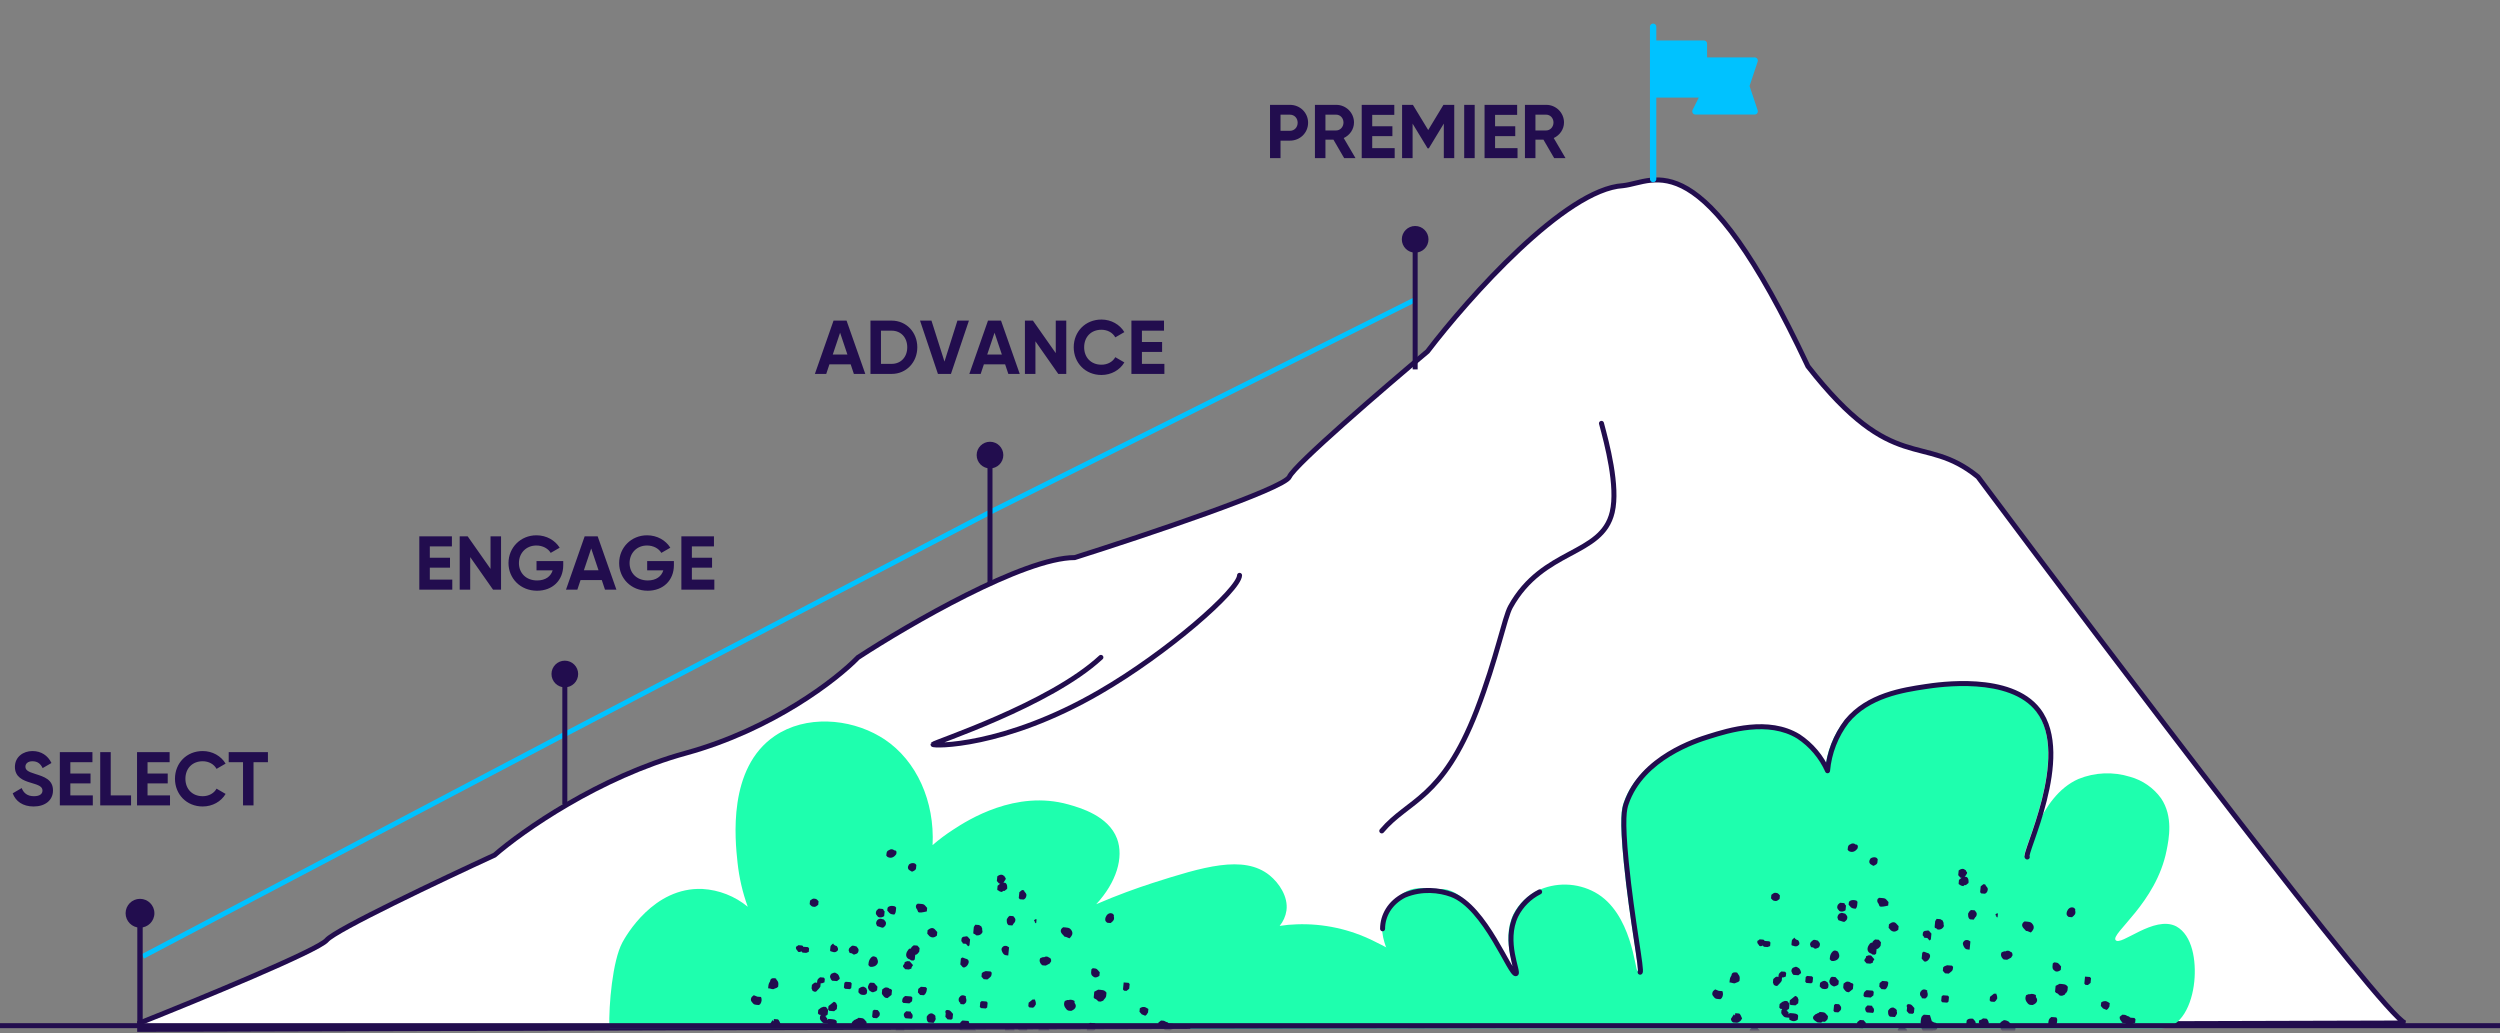
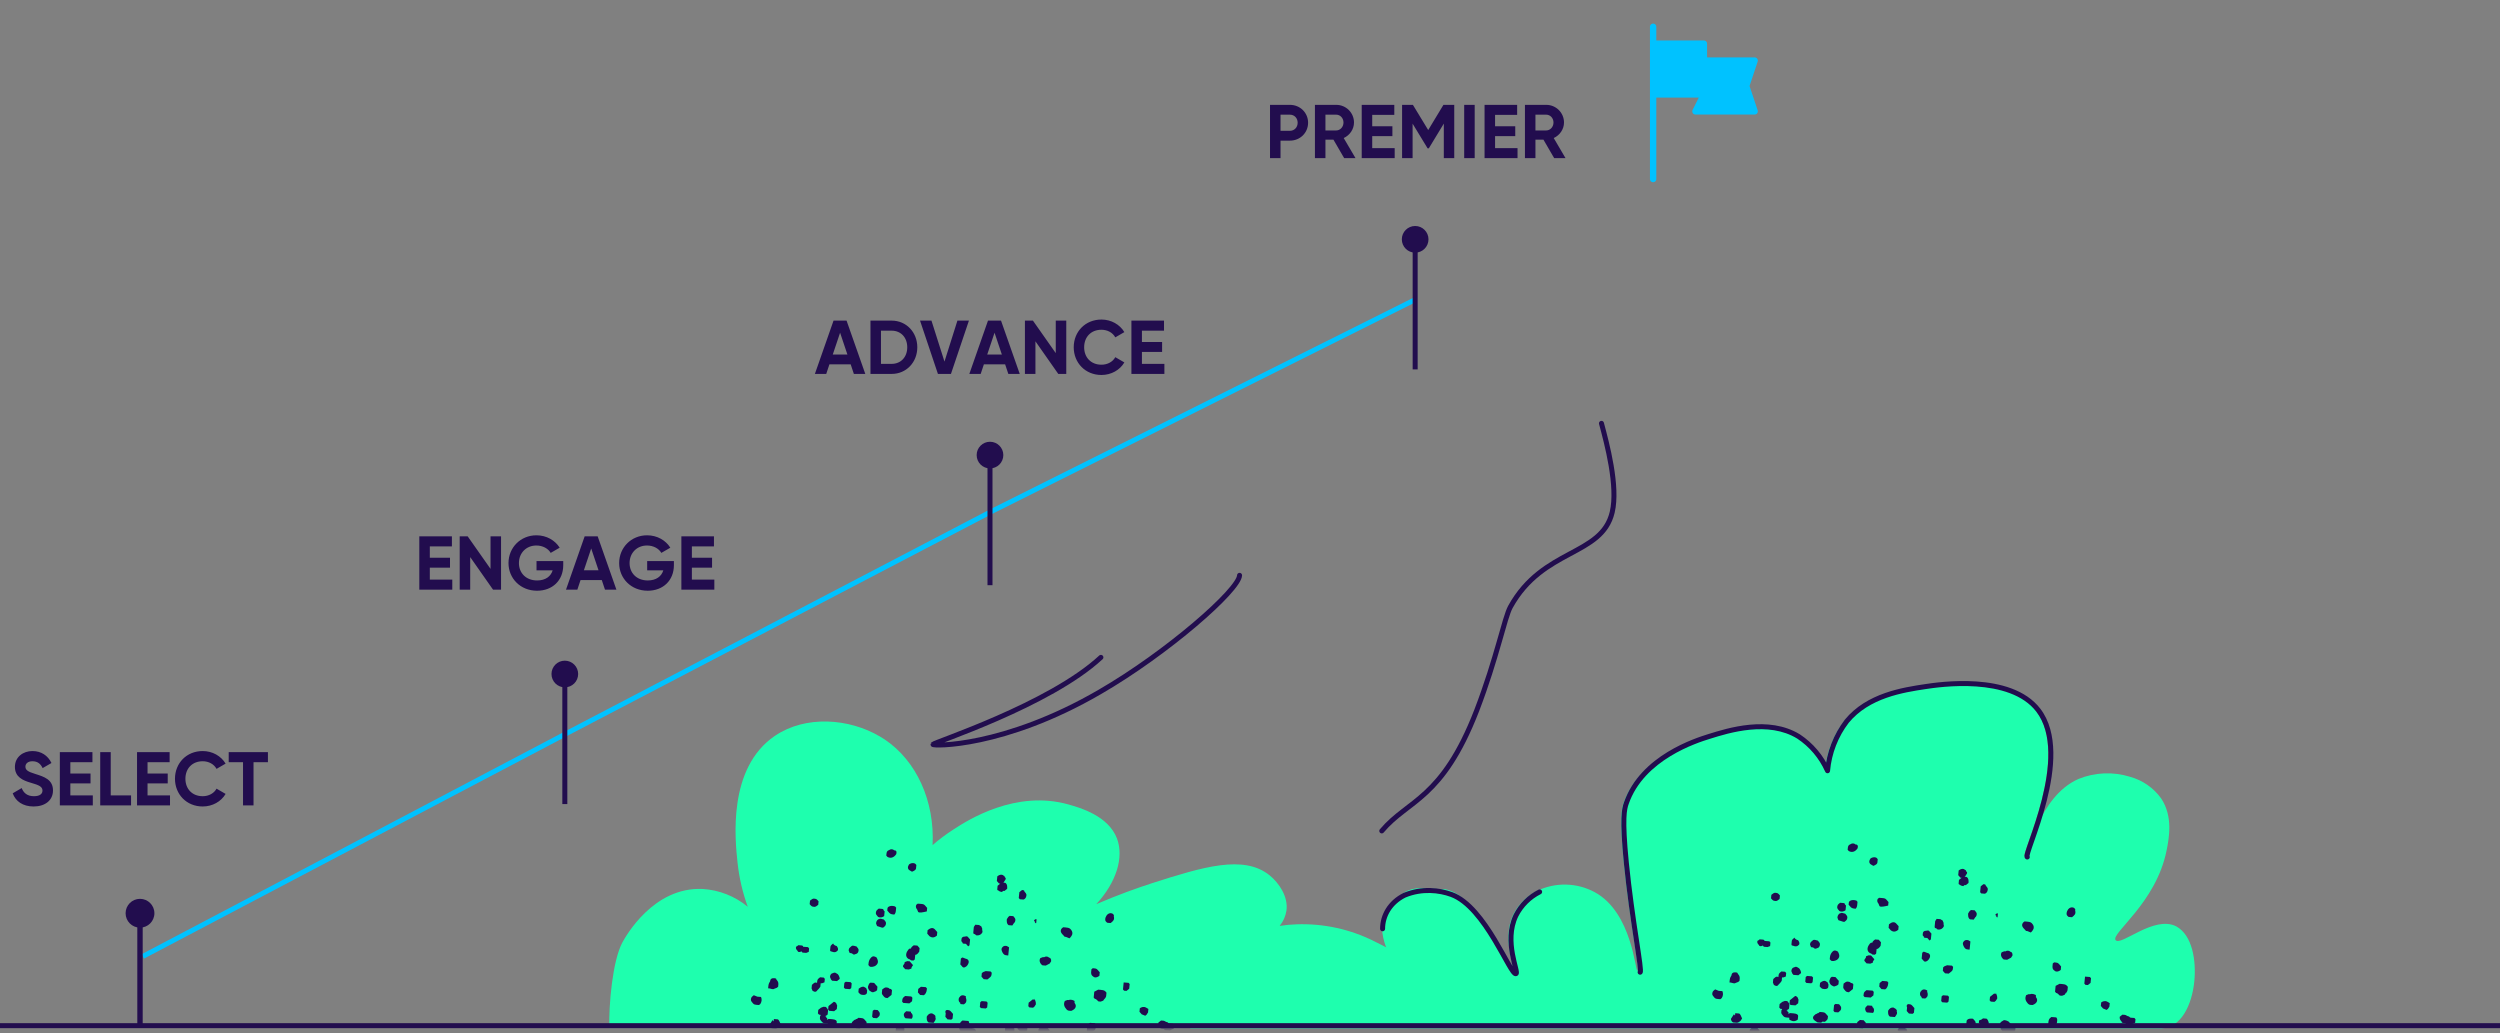
<svg xmlns="http://www.w3.org/2000/svg" width="750" height="310" viewBox="0 0 750 310" fill="none">
  <rect x="0" y="0" width="750" height="310" fill="#808080" stroke="none" />
  <path d="M42.852 286.919L169.449 220.289L296.998 153.659L424.548 89.884" stroke="#00C2FF" stroke-width="1.5" />
  <path d="M386.968 31.455C390.052 31.455 392.428 33.831 392.428 36.823C392.428 39.816 390.052 42.192 386.968 42.192H384.158V47.446H381.005V31.455H386.968ZM386.968 39.245C388.316 39.245 389.298 38.194 389.298 36.823C389.298 35.43 388.316 34.402 386.968 34.402H384.158V39.245H386.968ZM403.252 47.446L400.031 41.895H397.633V47.446H394.48V31.455H400.877C403.824 31.455 406.199 33.831 406.199 36.755C406.199 38.765 404.943 40.57 403.115 41.415L406.656 47.446H403.252ZM397.633 34.402V39.131H400.877C402.064 39.131 403.047 38.08 403.047 36.755C403.047 35.43 402.064 34.402 400.877 34.402H397.633ZM411.665 44.431H418.404V47.446H408.513V31.455H418.29V34.47H411.665V37.874H417.719V40.844H411.665V44.431ZM436.275 31.455V47.446H433.145V37.075L428.645 44.499H428.279L423.779 37.097V47.446H420.626V31.455H423.87L428.462 39.016L433.031 31.455H436.275ZM439.255 31.455H442.407V47.446H439.255V31.455ZM448.52 44.431H455.259V47.446H445.367V31.455H455.145V34.47H448.52V37.874H454.574V40.844H448.52V44.431ZM466.254 47.446L463.033 41.895H460.634V47.446H457.481V31.455H463.878C466.825 31.455 469.201 33.831 469.201 36.755C469.201 38.765 467.944 40.57 466.117 41.415L469.657 47.446H466.254ZM460.634 34.402V39.131H463.878C465.066 39.131 466.048 38.08 466.048 36.755C466.048 35.43 465.066 34.402 463.878 34.402H460.634Z" fill="#220D4E" />
  <path d="M256.161 112.176L255.202 109.297H248.828L247.869 112.176H244.465L250.062 96.184H253.968L259.588 112.176H256.161ZM249.834 106.35H254.22L252.027 99.817L249.834 106.35ZM267.492 96.184C271.901 96.184 275.19 99.68 275.19 104.18C275.19 108.68 271.901 112.176 267.492 112.176H261.141V96.184H267.492ZM267.492 109.16C270.256 109.16 272.175 107.127 272.175 104.18C272.175 101.233 270.256 99.2 267.492 99.2H264.293V109.16H267.492ZM281.379 112.176L276.01 96.184H279.437L283.343 108.475L287.227 96.184H290.677L285.285 112.176H281.379ZM302.498 112.176L301.538 109.297H295.165L294.205 112.176H290.801L296.398 96.184H300.305L305.924 112.176H302.498ZM296.17 106.35H300.556L298.363 99.817L296.17 106.35ZM316.729 96.184H319.882V112.176H317.483L310.63 102.398V112.176H307.477V96.184H309.876L316.729 105.939V96.184ZM330.433 112.495C325.59 112.495 322.117 108.84 322.117 104.18C322.117 99.497 325.59 95.864 330.433 95.864C333.357 95.864 335.938 97.349 337.309 99.634L334.59 101.21C333.814 99.794 332.26 98.926 330.433 98.926C327.303 98.926 325.247 101.096 325.247 104.18C325.247 107.241 327.303 109.411 330.433 109.411C332.26 109.411 333.836 108.543 334.59 107.15L337.309 108.726C335.961 111.01 333.38 112.495 330.433 112.495ZM342.576 109.16H349.316V112.176H339.424V96.184H349.201V99.2H342.576V102.604H348.63V105.573H342.576V109.16Z" fill="#220D4E" />
  <path d="M128.947 173.885H135.686V176.9H125.794V160.909H135.572V163.925H128.947V167.328H135V170.298H128.947V173.885ZM147.16 160.909H150.313V176.9H147.914L141.06 167.123V176.9H137.908V160.909H140.307L147.16 170.664V160.909ZM168.973 168.311V169.544C168.973 174.159 165.706 177.22 161.115 177.22C156.112 177.22 152.548 173.497 152.548 168.928C152.548 164.29 156.157 160.589 160.932 160.589C163.97 160.589 166.552 162.12 167.9 164.313L165.204 165.866C164.473 164.587 162.851 163.651 160.909 163.651C157.871 163.651 155.678 165.889 155.678 168.928C155.678 171.897 157.802 174.136 161.138 174.136C163.65 174.136 165.25 172.925 165.798 171.098H160.955V168.311H168.973ZM181.496 176.9L180.536 174.022H174.163L173.203 176.9H169.799L175.396 160.909H179.303L184.922 176.9H181.496ZM175.168 171.075H179.554L177.361 164.541L175.168 171.075ZM202.169 168.311V169.544C202.169 174.159 198.903 177.22 194.311 177.22C189.308 177.22 185.744 173.497 185.744 168.928C185.744 164.29 189.353 160.589 194.128 160.589C197.166 160.589 199.748 162.12 201.096 164.313L198.4 165.866C197.669 164.587 196.047 163.651 194.105 163.651C191.067 163.651 188.874 165.889 188.874 168.928C188.874 171.897 190.998 174.136 194.334 174.136C196.847 174.136 198.446 172.925 198.994 171.098H194.151V168.311H202.169ZM207.564 173.885H214.303V176.9H204.412V160.909H214.189V163.925H207.564V167.328H213.618V170.298H207.564V173.885Z" fill="#220D4E" />
  <path d="M10.093 241.945C6.827 241.945 4.679 240.369 3.811 237.993L6.507 236.417C7.078 237.902 8.197 238.861 10.185 238.861C12.081 238.861 12.743 238.062 12.743 237.171C12.743 235.983 11.67 235.526 9.294 234.84C6.849 234.132 4.474 233.104 4.474 230.066C4.474 227.05 6.987 225.314 9.728 225.314C12.355 225.314 14.365 226.662 15.439 228.901L12.789 230.431C12.218 229.221 11.35 228.375 9.728 228.375C8.403 228.375 7.626 229.061 7.626 229.975C7.626 230.957 8.243 231.482 10.665 232.213C13.2 233.013 15.896 233.858 15.896 237.125C15.896 240.118 13.497 241.945 10.093 241.945ZM21.105 238.61H27.844V241.625H17.952V225.634H27.73V228.65H21.105V232.053H27.159V235.023H21.105V238.61ZM33.219 238.61H39.318V241.625H30.066V225.634H33.219V238.61ZM44.262 238.61H51.001V241.625H41.109V225.634H50.887V228.65H44.262V232.053H50.316V235.023H44.262V238.61ZM60.807 241.945C55.964 241.945 52.492 238.29 52.492 233.63C52.492 228.947 55.964 225.314 60.807 225.314C63.731 225.314 66.313 226.799 67.684 229.084L64.965 230.66C64.188 229.243 62.635 228.375 60.807 228.375C57.678 228.375 55.622 230.546 55.622 233.63C55.622 236.691 57.678 238.861 60.807 238.861C62.635 238.861 64.211 237.993 64.965 236.599L67.684 238.176C66.336 240.46 63.754 241.945 60.807 241.945ZM80.376 225.634V228.65H76.058V241.625H72.906V228.65H68.611V225.634H80.376Z" fill="#220D4E" />
-   <path d="M98.005 282.036C95.454 285.097 59.539 299.888 41.9 306.902V308.814L721.528 306.902C714.898 304.351 633.334 196.602 593.381 143.045C576.804 129.578 568.279 143.045 542.377 109.892C510.215 41.342 496.686 54.635 486.91 55.698C469.569 56.718 440.581 89.277 428.255 105.429C415.079 116.48 388.345 139.475 386.815 143.045C385.285 146.616 343.249 160.685 322.422 167.273C307.121 167.273 272.693 187.251 257.392 197.239C251.017 203.827 231.763 218.789 205.751 225.93C179.739 233.071 156.659 249.308 148.371 256.533C132.645 263.759 100.555 278.976 98.005 282.036Z" fill="white" stroke="#220D4E" stroke-width="1.5" />
  <path d="M495.94 8.024V53.713V8.024ZM526.399 18.177H511.17V28.33L508.631 33.407H526.399L523.861 25.792L526.399 18.177ZM495.94 28.33H511.17V13.1H495.94V28.33Z" fill="#00C2FF" />
  <path d="M495.94 8.024V53.713M511.17 28.33V18.177H526.399L523.861 25.792L526.399 33.407H508.631L511.17 28.33ZM511.17 28.33H495.94V13.1H511.17V28.33Z" stroke="#00C2FF" stroke-width="1.904" stroke-linecap="round" stroke-linejoin="round" />
  <path d="M480.441 127.009C482.047 133.001 485.504 145.9 483.662 153.672C480.527 166.903 462.897 164.405 453.14 182.038C451.326 185.322 449.098 197.289 442.99 213.201C432.586 239.973 422.482 239.837 414.532 249.272" stroke="#220D4E" stroke-width="1.5" stroke-linecap="round" stroke-linejoin="round" />
  <path d="M371.867 172.602C371.73 176.974 350.172 195.89 329.887 207.61C301.208 224.271 279.778 223.863 279.874 223.321C279.97 222.778 314.818 211.533 330.269 197.215" stroke="#220D4E" stroke-width="1.5" stroke-linecap="round" stroke-linejoin="round" />
  <path d="M658.291 294.409C657.6 301.416 654.349 308.424 648.325 308.502H357.041C357.041 308.502 358.796 306.405 361.397 303.674C366.825 297.986 385.979 309.021 387.869 305.751C388.977 303.802 373.787 303.211 369.225 294.409C364.067 284.454 367.143 284.941 373.167 280.831C378.851 276.978 394.016 281.045 397.256 283.021C412.162 292.122 418.504 292.554 419.285 292.099C420.067 291.644 411.925 281.007 415.562 274.309C416.628 272.332 417.693 269.972 421.402 267.682C424.84 265.578 429.354 266.765 432.381 266.708C443.066 266.481 452.407 292.326 454.013 291.687C454.979 291.303 450.205 282.187 454.013 274.309C455.566 271.262 458.057 268.794 461.117 267.27C463.834 265.955 466.825 265.306 469.842 265.378C472.859 265.449 475.816 266.239 478.467 267.682C489.65 273.797 490.531 291.445 491.255 291.26C491.98 291.075 488.825 275.816 487.12 258.553C485.799 245.2 486.509 242.498 487.12 240.777C491.88 227.14 508.221 222.063 511.93 220.869C517.798 219.034 529.734 215.337 538.785 220.869C542.599 223.383 545.616 226.935 547.481 231.107C547.963 225.729 549.964 220.6 553.25 216.318C559.645 208.582 570.103 206.989 576.809 205.98C580.788 205.382 602.287 202.126 610.698 213.005C621.327 226.742 606.024 256.406 607.402 256.861C608.425 257.202 611.366 239.071 623.529 233.695C628.465 231.684 633.945 231.453 639.032 233.041C642.773 234.072 646.051 236.35 648.325 239.497C652.005 244.944 650.683 251.642 649.973 255.14C646.833 270.953 633.135 280.068 634.684 282.031C636.233 283.993 646.193 274.48 652.872 277.907C657.774 280.595 658.895 288.277 658.291 294.409Z" fill="#1EFFAE" />
  <mask id="mask0_686_487" style="mask-type:alpha" maskUnits="userSpaceOnUse" x="357" y="205" width="302" height="104">
    <path d="M658.289 294.408C657.599 301.416 654.347 308.423 648.323 308.501H357.039C357.039 308.501 358.794 306.404 361.395 303.674C366.823 297.985 385.977 309.021 387.867 305.75C388.975 303.802 373.785 303.21 369.224 294.408C364.066 284.454 367.141 284.94 373.165 280.831C378.849 276.977 394.014 281.044 397.254 283.02C412.16 292.122 418.502 292.553 419.283 292.098C420.065 291.643 411.923 281.006 415.56 274.308C416.626 272.332 417.691 269.971 421.4 267.682C424.838 265.577 429.352 266.765 432.379 266.708C443.064 266.48 452.405 292.326 454.011 291.686C454.977 291.302 450.203 282.186 454.011 274.308C455.564 271.261 458.055 268.793 461.115 267.269C463.832 265.954 466.823 265.305 469.84 265.377C472.857 265.449 475.814 266.239 478.465 267.682C489.648 273.796 490.529 291.444 491.253 291.259C491.978 291.074 488.823 275.816 487.118 258.552C485.797 245.199 486.507 242.497 487.118 240.776C491.878 227.139 508.219 222.062 511.928 220.868C517.796 219.033 529.732 215.336 538.783 220.868C542.597 223.382 545.615 226.934 547.479 231.107C547.961 225.729 549.962 220.599 553.248 216.317C559.643 208.581 570.101 206.989 576.807 205.979C580.786 205.382 602.285 202.125 610.697 213.004C621.325 226.741 606.022 256.405 607.4 256.86C608.423 257.201 611.364 239.07 623.528 233.695C628.463 231.683 633.943 231.452 639.03 233.041C642.771 234.072 646.049 236.349 648.323 239.497C652.003 244.943 650.681 251.641 649.971 255.139C646.831 270.952 633.133 280.068 634.682 282.03C636.231 283.992 646.191 274.479 652.87 277.906C657.772 280.594 658.893 288.276 658.289 294.408Z" fill="#1EFFAE" />
  </mask>
  <g mask="url(#mask0_686_487)">
    <path d="M594.369 268.029L594.037 267.651L594.072 267.301L594.107 266.951C594.142 266.602 594.142 266.602 594.177 266.252L594.211 265.902L594.613 265.581L595.014 265.26C595.38 265.289 595.746 265.317 595.711 265.667C596.043 266.045 596.374 266.424 596.339 266.773C596.304 267.123 596.235 267.822 595.467 268.115C595.467 268.115 594.735 268.057 594.369 268.029Z" fill="#220D4E" />
    <path d="M578.193 281.398L577.46 281.34C577.094 281.312 577.129 280.962 577.129 280.962L576.797 280.584L576.867 279.884C576.902 279.534 577.303 279.213 577.669 279.242C578.036 279.27 578.437 278.949 578.769 279.327L579.1 279.706L579.432 280.084L579.397 280.434L579.362 280.784L579.292 281.484L579.258 281.833L578.856 282.155L578.193 281.398Z" fill="#220D4E" />
    <path d="M578.504 285.961C579.201 286.368 579.132 287.067 578.696 287.738C578.26 288.409 577.492 288.702 577.16 288.323L576.497 287.567L576.532 287.217C576.532 287.217 576.567 286.867 576.602 286.517L576.637 286.168L576.672 285.818L577.073 285.497C577.439 285.525 578.137 285.932 578.504 285.961Z" fill="#220D4E" />
    <path d="M565.945 296.496L565.543 296.817L565.176 296.789L564.442 296.731L564.111 296.353L563.779 295.974L563.814 295.624L563.883 294.924L564.285 294.602L564.687 294.281L565.054 294.309L565.787 294.367L566.154 294.395L566.486 294.774L566.451 295.124C566.416 295.474 566.381 295.824 565.945 296.496Z" fill="#220D4E" />
    <path d="M552.351 302.375L552.316 302.725C552.281 303.075 551.879 303.396 551.478 303.718C551.111 303.689 550.745 303.66 550.378 303.632L550.047 303.253L550.082 302.903L550.151 302.204L550.221 301.504L550.623 301.183L550.989 301.211L551.722 301.269C552.054 301.647 552.385 302.026 552.351 302.375Z" fill="#220D4E" />
    <path d="M588.98 265.833C588.98 265.833 588.249 265.776 587.917 265.398C587.586 265.02 587.586 265.02 587.586 265.02C587.586 265.02 587.552 265.369 587.917 265.398L587.586 265.02L587.621 264.67L587.691 263.972L588.091 263.651L588.492 263.33C588.126 263.302 588.126 263.302 588.126 263.302L587.464 262.546L587.499 262.196L587.534 261.847L587.603 261.148C588.405 260.507 589.136 260.564 589.467 260.942C589.467 260.942 589.833 260.971 589.798 261.32L590.129 261.698L590.095 262.047L589.659 262.717C589.624 263.067 589.258 263.038 589.258 263.038L589.99 263.095C590.687 263.502 590.583 264.55 590.548 264.899L589.747 265.541L589.381 265.512L588.98 265.833Z" fill="#220D4E" />
    <path d="M551.529 276.063L551.232 275.334L551.267 274.984C551.302 274.634 551.739 273.962 552.106 273.991C552.508 273.669 553.207 274.077 553.574 274.105C553.906 274.484 554.238 274.863 554.203 275.213C554.168 275.564 554.133 275.914 553.731 276.235L553.329 276.557L552.962 276.528L551.529 276.063Z" fill="#220D4E" />
    <path d="M560.706 289.07L559.971 289.013L559.639 288.634L559.307 288.255L559.342 287.905L559.779 287.232L559.814 286.882L560.583 286.589L560.95 286.618L561.317 286.646L561.649 287.025L561.981 287.405L562.313 287.784L561.876 288.456L561.842 288.806L561.073 289.099L560.706 289.07Z" fill="#220D4E" />
    <path d="M537.411 291.356C537.446 291.005 537.481 290.655 537.883 290.333L538.652 290.04L539.019 290.069L539.718 290.477C540.382 291.235 540.312 291.935 540.312 291.935L539.91 292.257L539.508 292.579L539.141 292.55L538.407 292.493L538.04 292.464L537.708 292.085L537.411 291.356Z" fill="#220D4E" />
    <path d="M555.249 272.163C555.249 272.163 554.882 272.135 555.249 272.163L554.585 271.406L554.62 271.056L554.655 270.706C554.69 270.356 555.493 269.713 556.925 270.177L557.257 270.556L557.222 270.906L557.152 271.606C557.082 272.307 556.681 272.628 556.681 272.628C556.314 272.599 555.581 272.542 555.249 272.163Z" fill="#220D4E" />
    <path d="M543.917 293.273L543.882 293.623L543.847 293.974C543.847 293.974 543.812 294.324 543.777 294.674L543.375 294.995L543.009 294.967L542.642 294.938C542.642 294.938 542.275 294.909 541.908 294.881L541.576 294.502L541.611 294.152L541.646 293.802C541.646 293.802 541.681 293.452 541.716 293.101L542.118 292.78L542.484 292.809L542.851 292.837C542.851 292.837 543.218 292.866 543.585 292.895L543.917 293.273Z" fill="#220D4E" />
    <path d="M538.561 298.785C538.561 298.785 538.928 298.813 539.259 299.192L539.556 299.92L539.521 300.27L539.451 300.97L539.05 301.291L538.649 301.613L538.282 301.584L537.549 301.527L537.182 301.498L536.851 301.12L536.886 300.77C536.886 300.77 536.92 300.42 536.955 300.07L537.357 299.749L538.561 298.785Z" fill="#220D4E" />
    <path d="M551.639 294.258L551.604 294.608L551.534 295.308L551.133 295.629L550.364 295.922L549.998 295.894L549.299 295.486C548.304 294.35 549.107 293.707 549.142 293.357L549.544 293.036L549.91 293.064L550.644 293.122L550.976 293.5L551.639 294.258Z" fill="#220D4E" />
    <path d="M548.551 295.41L548.481 296.11C548.446 296.46 548.044 296.782 547.311 296.725C546.944 296.696 546.577 296.667 546.245 296.288L545.913 295.91L545.948 295.56L545.983 295.209L546.018 294.859C546.821 294.216 547.188 294.245 547.555 294.274L548.254 294.681L548.551 295.41Z" fill="#220D4E" />
    <path d="M567.248 279.103L566.584 278.346L566.619 277.995L566.689 277.295C567.493 276.652 568.261 276.359 568.925 277.117L569.589 277.874L569.554 278.225L569.484 278.925C569.082 279.246 568.279 279.889 567.248 279.103Z" fill="#220D4E" />
    <path d="M526.886 307.981L527.217 308.36L527.549 308.739L527.881 309.118C527.811 309.818 527.777 310.168 527.008 310.461C526.606 310.783 525.872 310.725 525.54 310.347L525.209 309.968L524.877 309.589L524.912 309.239L524.946 308.889C525.785 307.895 526.152 307.924 526.886 307.981Z" fill="#220D4E" />
    <path d="M560.482 299.208L559.748 299.15L559.381 299.122L559.048 298.742L559.083 298.392C559.118 298.041 559.153 297.69 559.555 297.368L559.958 297.046L560.325 297.075L561.059 297.132L561.794 297.19L562.126 297.569L562.091 297.92L562.021 298.621L561.619 298.943L561.217 299.265L560.482 299.208Z" fill="#220D4E" />
    <path d="M563.844 271.822L563.546 271.092C562.882 270.334 563.319 269.661 563.319 269.661L563.721 269.34L564.088 269.368L564.455 269.397C565.19 269.454 565.557 269.483 565.889 269.862C565.889 269.862 565.889 269.862 566.221 270.242L566.554 270.621L566.519 270.971L566.449 271.672C565.312 271.937 564.176 272.201 563.844 271.822Z" fill="#220D4E" />
    <path d="M551.365 285.479C551.994 286.585 551.924 287.285 551.121 287.927C550.72 288.248 549.586 288.512 549.254 288.134L548.923 287.756L548.958 287.406L548.993 287.056C549.062 286.356 549.499 285.685 549.9 285.364C550.301 285.043 550.668 285.072 551.365 285.479Z" fill="#220D4E" />
    <path d="M539.439 304.82L539.404 305.17L539.369 305.52L539.334 305.87C538.531 306.513 537.798 306.456 537.099 306.048C536.732 306.02 536.767 305.67 536.802 305.319L536.436 305.291L536.069 305.262C535.702 305.234 535.335 305.205 535.004 304.826C534.672 304.448 534.34 304.069 534.375 303.719L534.41 303.369L534.445 303.019L534.846 302.697C534.811 303.047 535.178 303.076 535.178 303.076C534.811 303.047 534.811 303.047 534.48 302.669C534.48 302.669 534.48 302.669 534.113 302.64L533.781 302.261L533.816 301.911L533.886 301.211C534.287 300.89 534.287 300.89 534.689 300.568L535.457 300.275L536.191 300.333C536.523 300.711 536.854 301.09 536.82 301.44L536.785 301.79L536.75 302.14L536.715 302.49C536.68 302.84 536.313 302.812 535.912 303.133C536.278 303.162 536.278 303.162 536.243 303.512C536.243 303.512 536.61 303.541 536.575 303.891L536.54 304.241L536.942 303.919L537.309 303.948L537.675 303.977L538.042 304.005C539.142 304.091 539.474 304.47 539.439 304.82Z" fill="#220D4E" />
    <path d="M562.894 281.868L562.527 281.84L562.126 282.161C561.725 282.482 561.69 282.832 561.69 282.832L561.324 282.803L560.922 283.124L560.486 283.795C560.015 284.816 560.312 285.544 561.01 285.951C561.376 285.979 561.708 286.358 561.708 286.358L562.074 286.386L562.441 286.415L562.842 286.094C562.912 285.394 562.981 284.695 562.981 284.695C563.348 284.724 563.749 284.402 564.185 283.731L564.255 283.032L564.29 282.682L563.958 282.304L563.627 281.925L562.894 281.868Z" fill="#220D4E" />
    <path d="M621.605 275.163L620.872 275.105C620.505 275.077 620.505 275.077 620.174 274.698C619.842 274.32 619.912 273.62 620.348 272.949C620.784 272.278 621.552 271.985 622.25 272.392L622.582 272.771L622.547 273.121L622.512 273.471L622.547 273.121C622.809 274.199 622.408 274.52 621.605 275.163Z" fill="#220D4E" />
    <path d="M591.254 308.388L590.887 308.359L590.52 308.331C590.188 307.952 589.857 307.573 589.891 307.223L589.926 306.873L589.961 306.523L589.996 306.173C590.433 305.501 591.166 305.559 591.9 305.616L592.563 306.373C592.86 307.102 592.791 307.802 592.389 308.124L591.254 308.388Z" fill="#220D4E" />
    <path d="M595.015 307.995C595.346 308.374 595.346 308.374 595.015 307.995C595.015 307.995 594.648 307.966 594.316 307.587C594.316 307.587 594.316 307.587 593.984 307.208L593.652 306.83L593.687 306.479L593.722 306.129L594.49 305.836L594.892 305.515L595.259 305.543L595.993 305.601L596.325 305.98L596.622 306.709L596.587 307.059L596.552 307.409L596.15 307.73L595.748 308.052L595.015 307.995Z" fill="#220D4E" />
    <path d="M568.105 305.085L567.739 305.056L567.005 304.999C566.307 304.591 566.412 303.541 566.447 303.191C566.883 302.52 567.285 302.199 568.018 302.256L568.716 302.663L569.048 303.042L568.978 303.742C569.013 303.392 569.013 303.392 569.013 303.392C569.31 304.121 568.908 304.442 568.472 305.113L568.105 305.085Z" fill="#220D4E" />
    <path d="M592.116 275.891L591.75 275.862L591.017 275.805C590.318 275.398 590.423 274.348 590.458 273.998L590.894 273.327L591.296 273.006L592.029 273.063C592.029 273.063 592.029 273.063 592.395 273.091C592.727 273.47 593.059 273.848 593.024 274.198C592.989 274.548 592.954 274.898 592.553 275.219L592.116 275.891Z" fill="#220D4E" />
    <path d="M581.413 278.869C581.047 278.84 581.082 278.491 580.715 278.462C580.349 278.433 580.384 278.083 580.418 277.734L580.453 277.384L580.488 277.034L580.523 276.684L580.558 276.334L580.994 275.663L581.361 275.692L582.094 275.749L582.792 276.156L583.088 276.885L583.053 277.234C583.35 277.963 582.949 278.284 582.547 278.605C582.547 278.605 582.146 278.926 581.413 278.869Z" fill="#220D4E" />
    <path d="M560.054 303.725L559.721 303.346C559.424 302.617 559.459 302.266 560.263 301.622L560.63 301.651L560.998 301.68L561.365 301.709C561.732 301.737 561.732 301.737 561.697 302.088C562.396 302.496 562.291 303.547 561.889 303.869C561.522 303.84 560.788 303.783 560.054 303.725Z" fill="#220D4E" />
    <path d="M557.114 307.331L557.183 306.63L557.585 306.309L557.987 305.987L558.354 306.016L559.087 306.073L559.419 306.452L559.751 306.831L559.716 307.181L559.646 307.881L559.244 308.203L558.843 308.524L558.109 308.467L557.742 308.438L557.411 308.06L557.079 307.681L557.114 307.331Z" fill="#220D4E" />
    <path d="M626.364 295.515C625.998 295.486 625.632 295.458 625.632 295.458L625.301 295.079L625.336 294.73L625.37 294.38C625.37 294.38 625.405 294.031 625.44 293.681L625.51 292.982L625.876 293.011L626.242 293.039C626.242 293.039 626.608 293.068 626.974 293.096L627.306 293.475L627.271 293.824L627.236 294.174C627.236 294.174 627.201 294.523 627.166 294.873L626.765 295.194L626.364 295.515Z" fill="#220D4E" />
    <path d="M616.272 307.637C615.469 308.279 615.137 307.901 614.771 307.872L614.439 307.494L614.474 307.144L614.544 306.444C614.544 306.444 614.614 305.744 615.015 305.423L615.416 305.102L615.783 305.13L616.516 305.188L616.882 305.216C617.214 305.595 617.179 305.945 617.144 306.295C617.074 306.994 617.04 307.344 616.272 307.637Z" fill="#220D4E" />
    <path d="M532.581 267.83C532.948 267.859 533.315 267.887 533.647 268.266L533.979 268.645L533.944 268.995L533.874 269.695C533.472 270.017 533.07 270.338 532.704 270.31C532.337 270.281 531.97 270.252 531.638 269.874L531.306 269.495L531.341 269.145L531.411 268.444C531.813 268.123 532.214 267.801 532.581 267.83Z" fill="#220D4E" />
    <path d="M543.913 305.199C543.948 304.848 544.35 304.526 544.752 304.204C545.119 304.233 545.154 303.882 545.522 303.911L545.924 303.589L546.291 303.618L546.658 303.647C547.026 303.675 547.393 303.704 547.725 304.083C547.725 304.083 547.725 304.083 548.058 304.463L548.39 304.842L548.355 305.193L548.32 305.544C548.285 305.894 547.883 306.216 547.481 306.538C547.113 306.509 547.113 306.509 546.746 306.481L546.344 306.803C545.977 306.774 545.609 306.745 545.242 306.717C543.843 305.9 543.878 305.55 543.913 305.199Z" fill="#220D4E" />
    <path d="M553.764 272.024L553.729 272.374C553.729 272.374 553.729 272.374 553.694 272.724L553.659 273.074C553.258 273.395 552.489 273.688 551.791 273.28C551.459 272.902 551.127 272.523 551.162 272.173C551.197 271.823 551.232 271.473 551.634 271.152L552.035 270.83L552.402 270.859L552.769 270.888C553.135 270.916 553.502 270.945 553.467 271.295L553.799 271.674L553.764 272.024Z" fill="#220D4E" />
    <path d="M543.31 284.14L543.013 283.411L543.048 283.061C543.083 282.711 543.485 282.389 543.887 282.067C544.289 281.746 544.988 282.153 545.355 282.182C545.687 282.561 546.019 282.94 545.984 283.29C545.949 283.64 545.914 283.991 545.512 284.312L544.743 284.605L544.376 284.577L544.009 284.548L544.376 284.577C544.044 284.198 543.677 284.169 543.31 284.14Z" fill="#220D4E" />
    <path d="M532.173 295.49L531.876 294.762L531.911 294.412L531.981 293.713C532.382 293.392 532.818 292.721 533.516 293.128L533.551 292.778C533.586 292.428 533.621 292.079 534.022 291.758L534.423 291.437L534.789 291.465L535.156 291.494L535.522 291.522L535.854 291.901L535.819 292.25C535.819 292.25 535.784 292.6 535.749 292.95L534.982 293.242L534.615 293.214L534.58 293.564L534.511 294.263C534.074 294.934 533.673 295.255 533.673 295.255C533.237 295.926 532.871 295.897 532.173 295.49Z" fill="#220D4E" />
    <path d="M554.662 297.68C554.296 297.651 553.929 297.623 553.597 297.244C553.266 296.866 552.934 296.487 552.969 296.137L553.004 295.787L553.039 295.437L553.074 295.087C553.475 294.766 553.877 294.445 554.243 294.473C554.61 294.502 554.976 294.531 555.308 294.909C555.308 294.909 555.308 294.909 555.675 294.938L556.006 295.316L555.971 295.666L555.902 296.366L555.867 296.716L555.465 297.037L554.662 297.68Z" fill="#220D4E" />
    <path d="M528.266 281.835L528.634 281.864C529.001 281.892 529.369 281.921 529.334 282.273L529.702 282.301L530.07 282.33L530.437 282.359L530.805 282.388L531.138 282.768L531.103 283.119C531.103 283.119 531.068 283.471 531.033 283.822L530.263 284.115L529.895 284.087L529.159 284.029C529.159 284.029 529.159 284.029 528.827 283.649C528.424 283.971 527.689 283.914 527.724 283.562L527.391 283.182C527.058 282.802 527.128 282.1 527.496 282.128L527.898 281.806L528.266 281.835Z" fill="#220D4E" />
    <path d="M520.623 291.707C520.99 291.736 521.356 291.765 521.321 292.114C521.653 292.493 521.984 292.871 521.915 293.571C521.915 293.571 521.915 293.571 521.95 293.221L521.845 294.271L521.444 294.592L520.676 294.885C520.274 295.206 519.576 294.799 519.21 294.77C519.21 294.77 519.21 294.77 518.843 294.741L518.878 294.392L518.913 294.042C518.948 293.692 518.983 293.342 519.419 292.671C519.489 291.971 519.89 291.65 520.623 291.707Z" fill="#220D4E" />
    <path d="M515.616 297.25L516.35 297.308C516.35 297.308 516.35 297.308 516.717 297.336C517.014 298.066 516.944 298.766 516.507 299.438L516.106 299.76L515.739 299.731L515.372 299.702C515.005 299.674 514.638 299.645 514.306 299.266C513.974 298.887 513.642 298.508 513.677 298.158C513.712 297.808 513.746 297.457 514.148 297.136L514.55 296.814L515.616 297.25Z" fill="#220D4E" />
    <path d="M554.625 255.309L554.293 254.93L554.328 254.579C554.398 253.879 554.433 253.528 555.202 253.235C555.604 252.914 556.338 252.971 556.67 253.35C556.67 253.35 556.67 253.35 557.037 253.379L557.369 253.758L557.334 254.108L557.299 254.458C556.425 255.802 555.324 255.716 554.625 255.309Z" fill="#220D4E" />
    <path d="M562.01 259.761L561.311 259.353C560.613 258.946 560.683 258.246 561.119 257.575C561.521 257.254 562.289 256.961 562.987 257.368L563.319 257.747L563.284 258.097L563.214 258.797C563.179 259.147 562.778 259.468 562.01 259.761Z" fill="#220D4E" />
    <path d="M520.938 303.991L521.672 304.048C522.039 304.077 522.336 304.806 522.633 305.536L522.196 306.208L521.794 306.529C521.794 306.529 521.392 306.851 521.025 306.822L520.658 306.794L520.291 306.765L519.924 306.736C519.225 306.329 519.295 305.628 519.295 305.628L519.732 304.956L520.169 304.284L520.501 304.663L520.571 303.962L520.938 303.991Z" fill="#220D4E" />
    <path d="M539.408 282.05C539.739 282.429 540.036 283.157 539.635 283.478L539.233 283.799C538.465 284.092 538.134 283.713 537.767 283.685C537.767 283.685 537.401 283.656 537.435 283.306L537.47 282.956L537.505 282.607L537.54 282.257C537.575 281.907 537.976 281.586 538.378 281.264C538.343 281.614 539.041 282.021 539.408 282.05Z" fill="#220D4E" />
    <path d="M639.775 307.117L639.372 307.44L639.005 307.411L638.637 307.382L638.269 307.353L637.902 307.324L637.569 306.945L637.202 306.916C636.834 306.887 636.466 306.858 636.501 306.507C636.169 306.127 635.836 305.747 635.906 305.045L636.309 304.723L636.711 304.401L637.446 304.458C637.814 304.487 638.146 304.867 638.514 304.896C638.882 304.924 638.847 305.275 639.214 305.304L640.317 305.391L640.65 305.77L640.545 306.824C639.775 307.117 639.372 307.44 639.775 307.117C639.372 307.44 639.74 307.468 639.775 307.117Z" fill="#220D4E" />
    <path d="M608.178 279.314L607.811 279.285L607.479 278.906C607.147 278.527 606.116 277.741 606.955 276.747L607.356 276.426L607.723 276.454L608.09 276.483C608.457 276.511 609.191 276.569 609.523 276.948C609.855 277.327 610.187 277.706 610.117 278.406C610.082 278.756 609.646 279.428 609.244 279.75L608.178 279.314Z" fill="#220D4E" />
    <path d="M578.147 297.488C578.444 298.216 578.374 298.916 577.973 299.237L577.572 299.558L577.205 299.529L576.839 299.501C576.472 299.472 576.472 299.472 576.507 299.122C575.809 298.715 575.914 297.666 576.315 297.344C576.751 296.673 577.484 296.731 578.182 297.138L578.147 297.488Z" fill="#220D4E" />
-     <path d="M581.193 308.237C581.159 308.586 581.124 308.936 580.758 308.907C580.724 309.256 580.358 309.228 579.992 309.199L579.592 309.52L579.557 309.869L579.522 310.218C579.122 310.539 579.087 310.888 578.722 310.859L579.087 310.888L579.418 311.266L579.349 311.964L579.383 311.615C579.349 311.964 579.645 312.691 578.879 312.983C578.478 313.304 578.113 313.275 577.382 313.218L576.72 312.462L576.789 311.764C576.824 311.415 576.493 311.037 576.928 310.367C576.928 310.367 576.928 310.367 577.329 310.046C577.329 310.046 576.963 310.018 576.998 309.668C577.033 309.319 576.667 309.29 576.702 308.941C576.371 308.563 576.406 308.214 576.44 307.865L576.475 307.516L576.179 306.789L576.214 306.439L576.249 306.09C576.283 305.741 576.353 305.042 576.753 304.722L577.154 304.401L577.519 304.43L577.885 304.458L577.519 304.43C577.519 304.43 577.885 304.458 578.25 304.487L578.982 304.544L579.539 306.348L580.236 306.754L580.601 306.783C581.298 307.189 581.263 307.539 581.193 308.237Z" fill="#220D4E" />
    <path d="M572.591 301.233C572.958 301.262 573.324 301.29 573.656 301.669C573.656 301.669 573.656 301.669 573.987 302.047L574.319 302.426L574.284 302.775L574.214 303.475L574.179 303.825L573.778 304.146L573.412 304.117L572.679 304.06L572.347 303.682L572.016 303.303L572.051 302.953L572.12 302.254C571.824 301.526 572.225 301.205 572.591 301.233Z" fill="#220D4E" />
    <path d="M590.881 284.89L590.515 284.861C590.148 284.833 589.782 284.804 589.451 284.426C589.119 284.048 588.823 283.32 588.858 282.97C588.893 282.62 589.329 281.95 590.061 282.007L590.427 282.036L591.125 282.443L591.09 282.792L591.055 283.142L590.986 283.841L590.951 284.191L590.881 284.89Z" fill="#220D4E" />
    <path d="M619.377 298.44L618.608 298.733C618.608 298.733 618.608 298.733 618.241 298.704C617.875 298.676 617.875 298.676 617.543 298.297C617.543 298.297 617.211 297.918 616.844 297.889L616.512 297.511L616.547 297.161L616.582 296.81C616.617 296.46 616.617 296.46 616.687 295.76L617.857 295.146L618.224 295.174L618.957 295.232L618.591 295.203C618.957 295.232 619.691 295.289 620.023 295.668L620.355 296.046L620.32 296.397L620.285 296.747L620.25 297.097C620.215 297.447 619.813 297.768 619.778 298.119L619.813 297.768L619.377 298.44Z" fill="#220D4E" />
    <path d="M630.914 302.542L630.25 301.785L630.285 301.435L630.355 300.735C630.757 300.413 631.525 300.121 632.223 300.528L632.922 300.935L632.887 301.285L632.817 301.985L632.381 302.657L631.979 302.978L630.914 302.542Z" fill="#220D4E" />
    <path d="M602.142 287.925L601.407 287.868C601.04 287.839 601.04 287.839 600.708 287.46C600.376 287.081 600.078 286.351 600.515 285.679L601.285 285.386L601.652 285.414C602.054 285.093 602.788 285.15 603.12 285.529C603.488 285.558 603.82 285.937 603.75 286.638L603.313 287.31L602.142 287.925Z" fill="#220D4E" />
    <path d="M570.968 310.22L570.27 309.813C570.27 309.813 570.27 309.813 569.903 309.784C569.572 309.405 569.572 309.405 569.24 309.027L569.676 308.356L569.711 308.006L570.479 307.713L570.846 307.742L571.544 308.149L571.509 308.499C571.509 308.499 571.509 308.499 571.876 308.527L572.173 309.256L572.138 309.606L572.068 310.306L572.103 309.956C572.103 309.956 572.068 310.306 571.667 310.627L570.899 310.92L570.968 310.22Z" fill="#220D4E" />
    <path d="M584.615 292.087L584.248 292.058L583.514 292.001L583.181 291.622L582.849 291.242L582.884 290.892L582.954 290.191L583.356 289.87L584.125 289.577L584.492 289.605L585.226 289.663L585.593 289.691L585.925 290.07L585.89 290.421C585.856 290.771 585.821 291.121 585.419 291.443L584.615 292.087Z" fill="#220D4E" />
    <path d="M598.909 275.044L598.944 274.695C598.578 274.667 598.909 275.044 598.909 275.044L598.613 274.317C599.013 273.997 599.013 273.997 599.379 274.025L599.309 274.724L599.275 275.073C599.24 275.422 598.909 275.044 598.909 275.044Z" fill="#220D4E" />
    <path d="M583.421 300.739C583.054 300.71 582.687 300.681 582.687 300.681L582.355 300.303L582.39 299.952L582.425 299.602C582.425 299.602 582.46 299.252 582.495 298.902L582.896 298.581L583.263 298.609L583.63 298.638C583.63 298.638 583.997 298.667 584.364 298.695L584.696 299.074L584.661 299.424L584.626 299.774C584.626 299.774 584.591 300.124 584.556 300.474L584.154 300.796L583.421 300.739Z" fill="#220D4E" />
    <path d="M609.779 301.509L609.045 301.452C608.678 301.423 608.346 301.045 608.346 301.045C607.683 300.287 607.386 299.558 607.857 298.536L608.626 298.243L608.993 298.272C609.761 297.979 610.46 298.386 610.46 298.386C610.46 298.386 610.827 298.415 610.792 298.765L610.757 299.115C611.421 299.873 611.316 300.924 609.779 301.509Z" fill="#220D4E" />
    <path d="M616.36 291.191C615.662 290.784 615.731 290.084 615.766 289.734L615.836 289.034L616.238 288.713L616.604 288.742C616.971 288.77 617.338 288.799 617.669 289.177L618.001 289.556L618.333 289.935L618.298 290.285L618.228 290.985C617.425 291.627 616.692 291.57 616.36 291.191Z" fill="#220D4E" />
    <path d="M602.268 310L601.935 309.621L601.568 309.593L601.201 309.564L600.834 309.535C600.502 309.156 600.17 308.777 600.205 308.427C600.205 308.427 600.205 308.427 600.24 308.077L599.908 307.698L599.978 306.997C600.415 306.325 600.782 306.354 601.184 306.032C601.551 306.061 601.918 306.089 602.617 306.497C602.949 306.876 602.949 306.876 603.281 307.255L603.246 307.605L603.98 307.663L604.679 308.07L604.609 308.771L604.574 309.121L604.137 309.793C603.701 310.465 602.967 310.408 602.268 310Z" fill="#220D4E" />
    <path d="M599.163 299.573L598.727 300.243L598.326 300.564L597.594 300.507L597.228 300.478L596.896 300.1L596.931 299.751L597.001 299.051C597.402 298.73 597.803 298.409 598.204 298.088L598.57 298.117L598.937 298.145L598.605 297.767C598.937 298.145 599.233 298.873 599.163 299.573Z" fill="#220D4E" />
  </g>
  <path d="M607.957 257.819C608.351 257.946 608.774 257.729 608.901 257.334C609.028 256.94 608.811 256.518 608.416 256.391L607.957 257.819ZM611.484 213.042L610.889 213.499L610.889 213.5L611.484 213.042ZM577.621 205.98L577.733 206.721L577.733 206.721L577.621 205.98ZM577.593 205.984L577.481 205.242L577.48 205.242L577.593 205.984ZM554.032 216.371L553.453 215.895L553.445 215.905L553.436 215.916L554.032 216.371ZM548.263 231.23L547.578 231.535C547.717 231.847 548.049 232.026 548.386 231.97C548.723 231.914 548.98 231.637 549.01 231.297L548.263 231.23ZM539.567 220.943L539.981 220.318L539.97 220.311L539.959 220.304L539.567 220.943ZM512.71 220.943L512.933 221.659L512.934 221.659L512.71 220.943ZM487.899 240.946L488.606 241.196L488.608 241.191L487.899 240.946ZM487.899 258.805L488.645 258.731V258.731L487.899 258.805ZM491.844 290.941C491.444 291.045 491.204 291.455 491.308 291.856C491.413 292.257 491.823 292.497 492.224 292.392L491.844 290.941ZM462.23 268.234C462.601 268.049 462.751 267.598 462.565 267.228C462.38 266.857 461.929 266.707 461.559 266.892L462.23 268.234ZM454.789 274.635L454.121 274.296L454.117 274.303L454.114 274.31L454.789 274.635ZM454.789 292.095L455.062 292.794L455.068 292.791L454.789 292.095ZM435.43 268.345L435.687 267.641H435.687L435.43 268.345ZM421.346 268.568L421.058 267.876C421.042 267.882 421.026 267.889 421.011 267.897L421.346 268.568ZM414.026 278.641C414.026 279.056 414.362 279.391 414.776 279.391C415.191 279.391 415.526 279.056 415.526 278.641H414.026ZM608.416 256.391C608.766 256.503 608.833 256.81 608.839 256.841C608.847 256.886 608.838 256.881 608.85 256.782C608.874 256.599 608.945 256.297 609.075 255.86C609.332 254.996 609.765 253.762 610.305 252.215C611.378 249.14 612.841 244.913 614.015 240.261C615.189 235.613 616.082 230.508 616.003 225.673C615.923 220.841 614.87 216.21 612.078 212.584L610.889 213.5C613.412 216.775 614.426 221.045 614.503 225.698C614.579 230.347 613.718 235.309 612.561 239.894C611.405 244.475 609.962 248.647 608.889 251.721C608.356 253.248 607.907 254.526 607.637 255.433C607.504 255.881 607.402 256.28 607.363 256.59C607.343 256.739 607.33 256.928 607.364 257.113C607.396 257.285 607.519 257.678 607.957 257.819L608.416 256.391ZM612.078 212.585C607.675 206.864 599.934 204.927 592.977 204.444C585.979 203.959 579.542 204.932 577.509 205.238L577.733 206.721C579.752 206.417 586.05 205.468 592.873 205.941C599.735 206.417 606.899 208.316 610.889 213.499L612.078 212.585ZM577.509 205.238L577.481 205.242L577.704 206.726L577.733 206.721L577.509 205.238ZM577.48 205.242C570.821 206.25 560.058 207.867 553.453 215.895L554.612 216.848C560.796 209.33 570.95 207.747 577.705 206.726L577.48 205.242ZM553.436 215.916C550.063 220.331 548.01 225.619 547.516 231.164L549.01 231.297C549.479 226.034 551.428 221.015 554.628 216.826L553.436 215.916ZM548.948 230.925C547.025 226.603 543.914 222.923 539.981 220.318L539.152 221.568C542.847 224.015 545.771 227.473 547.578 231.535L548.948 230.925ZM539.959 220.304C535.241 217.407 529.808 216.949 524.873 217.421C519.937 217.894 515.417 219.307 512.485 220.228L512.934 221.659C515.871 220.736 520.254 219.37 525.016 218.914C529.779 218.458 534.841 218.921 539.174 221.582L539.959 220.304ZM512.486 220.227C510.621 220.809 505.535 222.395 500.308 225.584C495.086 228.769 489.65 233.599 487.19 240.7L488.608 241.191C490.909 234.547 496.023 229.955 501.089 226.864C506.15 223.777 511.089 222.234 512.933 221.659L512.486 220.227ZM487.192 240.696C486.52 242.595 485.83 245.458 487.152 258.878L488.645 258.731C487.324 245.32 488.055 242.754 488.606 241.196L487.192 240.696ZM487.152 258.878C488.007 267.558 489.221 275.743 490.131 281.771C490.586 284.791 490.964 287.258 491.183 288.983C491.294 289.849 491.361 290.506 491.381 290.945C491.391 291.17 491.387 291.302 491.379 291.365C491.375 291.401 491.374 291.371 491.399 291.312C491.414 291.277 491.524 291.024 491.844 290.941L492.224 292.392C492.588 292.297 492.735 292.003 492.78 291.897C492.835 291.768 492.857 291.639 492.868 291.548C492.891 291.357 492.891 291.124 492.879 290.877C492.857 290.373 492.782 289.664 492.671 288.794C492.449 287.046 492.068 284.556 491.614 281.548C490.705 275.521 489.496 267.369 488.645 258.731L487.152 258.878ZM461.559 266.892C458.354 268.496 455.747 271.092 454.121 274.296L455.458 274.975C456.94 272.056 459.314 269.693 462.23 268.234L461.559 266.892ZM454.114 274.31C452.108 278.479 452.378 282.936 452.986 286.321C453.289 288.015 453.686 289.479 453.933 290.494C454.06 291.019 454.14 291.39 454.165 291.634C454.177 291.761 454.168 291.791 454.173 291.767C454.178 291.743 454.237 291.508 454.511 291.398L455.068 292.791C455.463 292.634 455.598 292.282 455.641 292.077C455.684 291.873 455.675 291.659 455.657 291.483C455.62 291.121 455.515 290.652 455.39 290.14C455.133 289.082 454.755 287.69 454.462 286.056C453.876 282.787 453.663 278.707 455.465 274.961L454.114 274.31ZM454.517 291.396C454.813 291.281 454.986 291.473 454.878 291.387C454.807 291.331 454.684 291.202 454.504 290.963C454.153 290.493 453.705 289.761 453.158 288.808C452.082 286.933 450.651 284.257 448.97 281.475C447.282 278.684 445.31 275.728 443.101 273.227C440.899 270.735 438.414 268.637 435.687 267.641L435.172 269.05C437.56 269.922 439.847 271.809 441.977 274.22C444.099 276.623 446.018 279.492 447.686 282.251C449.36 285.02 450.747 287.62 451.857 289.554C452.403 290.505 452.891 291.31 453.304 291.862C453.506 292.133 453.723 292.386 453.948 292.563C454.135 292.711 454.56 292.989 455.062 292.794L454.517 291.396ZM435.687 267.641C432.006 266.296 426.53 265.596 421.058 267.876L421.634 269.26C426.674 267.16 431.749 267.799 435.172 269.05L435.687 267.641ZM421.011 267.897C416.382 270.211 414.026 274.41 414.026 278.641H415.526C415.526 274.99 417.55 271.304 421.681 269.239L421.011 267.897Z" fill="#220D4E" />
  <path d="M426.265 294.083C426.572 300.445 422.375 308.422 422.375 308.422H182.8C182.601 301.405 183.766 288.305 186.688 282.782C187.752 280.814 196.049 266.05 210.748 266.688C215.719 266.98 220.471 268.848 224.33 272.028C222.776 267.76 221.746 263.316 221.263 258.795C220.524 251.905 218.233 230.433 232.446 220.773C241.717 214.485 254.721 215.505 263.92 220.919C264.407 221.21 264.876 221.484 265.344 221.794C275.012 228.246 280.441 240.404 279.774 253.527C281.741 251.824 283.826 250.264 286.014 248.861C290.379 246 304.7 236.886 320.518 241.333C324.125 242.354 332.53 244.76 335.109 251.595C337.22 257.246 334.893 264.755 328.869 271.263C335.29 268.492 340.953 266.469 345.607 264.956C360.865 260.071 373.112 256.334 380.868 262.586C383.699 264.883 386.513 268.984 385.936 273.176C385.679 274.865 384.974 276.452 383.898 277.77C385.588 277.506 387.293 277.348 389.002 277.296C397.015 277.01 404.972 278.738 412.161 282.327L414.415 283.457C420.422 286.555 426.067 289.49 426.265 294.083Z" fill="#1EFFAE" />
  <mask id="mask1_686_487" style="mask-type:alpha" maskUnits="userSpaceOnUse" x="182" y="216" width="245" height="93">
    <path d="M426.267 294.081C426.573 300.443 422.376 308.42 422.376 308.42H182.801C182.603 301.403 183.767 288.303 186.689 282.78C187.753 280.812 196.05 266.048 210.749 266.686C215.72 266.978 220.472 268.847 224.331 272.026C222.777 267.758 221.748 263.314 221.265 258.793C220.525 251.903 218.235 230.432 232.447 220.771C241.718 214.483 254.722 215.503 263.921 220.917C264.408 221.208 264.877 221.482 265.346 221.792C275.013 228.244 280.442 240.402 279.775 253.526C281.742 251.822 283.828 250.262 286.015 248.859C290.38 245.998 304.701 236.884 320.519 241.331C324.126 242.352 332.531 244.758 335.111 251.593C337.221 257.244 334.894 264.754 328.87 271.261C335.291 268.49 340.954 266.467 345.608 264.954C360.867 260.069 373.113 256.333 380.869 262.585C383.701 264.881 386.514 268.982 385.937 273.175C385.68 274.863 384.976 276.45 383.899 277.768C385.589 277.504 387.294 277.346 389.003 277.294C397.016 277.008 404.974 278.736 412.162 282.325L414.417 283.455C420.423 286.553 426.068 289.488 426.267 294.081Z" fill="#1EFFAE" />
  </mask>
  <g mask="url(#mask1_686_487)">
    <path d="M305.962 269.78L305.63 269.402L305.665 269.052L305.7 268.702C305.735 268.353 305.735 268.353 305.77 268.003L305.804 267.653L306.206 267.332L306.607 267.011C306.973 267.04 307.339 267.069 307.304 267.418C307.636 267.796 307.967 268.175 307.932 268.524C307.897 268.874 307.828 269.573 307.06 269.866C307.06 269.866 306.328 269.809 305.962 269.78Z" fill="#220D4E" />
    <path d="M289.786 283.149L289.053 283.092C288.687 283.063 288.722 282.713 288.722 282.713L288.39 282.335L288.46 281.635C288.495 281.285 288.896 280.964 289.263 280.993C289.629 281.021 290.03 280.7 290.362 281.079L290.693 281.457L291.025 281.835L290.99 282.185L290.955 282.535L290.885 283.235L290.851 283.585L290.449 283.906L289.786 283.149Z" fill="#220D4E" />
    <path d="M290.097 287.712C290.795 288.119 290.725 288.818 290.289 289.489C289.853 290.16 289.085 290.453 288.753 290.074L288.09 289.318L288.125 288.968C288.125 288.968 288.16 288.618 288.195 288.268L288.23 287.919L288.265 287.569L288.666 287.248C289.032 287.276 289.73 287.683 290.097 287.712Z" fill="#220D4E" />
    <path d="M277.538 298.247L277.136 298.569L276.769 298.54L276.035 298.483L275.704 298.104L275.372 297.725L275.407 297.375L275.476 296.675L275.878 296.353L276.28 296.032L276.647 296.06L277.38 296.118L277.747 296.146L278.079 296.525L278.044 296.875C278.009 297.225 277.974 297.575 277.538 298.247Z" fill="#220D4E" />
    <path d="M263.944 304.127L263.909 304.476C263.874 304.826 263.472 305.148 263.071 305.469C262.704 305.44 262.338 305.411 261.971 305.383L261.64 305.004L261.675 304.654L261.744 303.955L261.814 303.255L262.216 302.934L262.582 302.962L263.315 303.02C263.647 303.398 263.978 303.777 263.944 304.127Z" fill="#220D4E" />
    <path d="M300.573 267.584C300.573 267.584 299.841 267.527 299.51 267.149C299.179 266.771 299.179 266.771 299.179 266.771C299.179 266.771 299.145 267.12 299.51 267.149L299.179 266.771L299.214 266.421L299.284 265.723L299.684 265.402L300.085 265.081C299.719 265.053 299.719 265.053 299.719 265.053L299.057 264.297L299.092 263.947L299.127 263.598L299.196 262.899C299.997 262.258 300.729 262.315 301.06 262.693C301.06 262.693 301.426 262.722 301.391 263.071L301.722 263.449L301.687 263.798L301.252 264.468C301.217 264.818 300.851 264.789 300.851 264.789L301.583 264.846C302.28 265.253 302.176 266.301 302.141 266.65L301.34 267.292L300.974 267.263L300.573 267.584Z" fill="#220D4E" />
    <path d="M263.122 277.815L262.825 277.085L262.86 276.735C262.895 276.385 263.332 275.713 263.699 275.742C264.101 275.42 264.8 275.828 265.167 275.856C265.499 276.235 265.831 276.614 265.796 276.964C265.761 277.315 265.726 277.665 265.324 277.987L264.922 278.308L264.555 278.279L263.122 277.815Z" fill="#220D4E" />
    <path d="M272.299 290.821L271.564 290.764L271.232 290.385L270.9 290.006L270.935 289.656L271.372 288.984L271.407 288.633L272.176 288.34L272.543 288.369L272.91 288.397L273.242 288.777L273.574 289.156L273.906 289.535L273.47 290.207L273.435 290.557L272.666 290.85L272.299 290.821Z" fill="#220D4E" />
    <path d="M249.004 293.107C249.039 292.756 249.074 292.406 249.476 292.084L250.245 291.791L250.612 291.82L251.311 292.228C251.975 292.986 251.905 293.686 251.905 293.686L251.503 294.008L251.101 294.33L250.734 294.301L250 294.244L249.633 294.215L249.301 293.836L249.004 293.107Z" fill="#220D4E" />
    <path d="M266.842 273.914C266.842 273.914 266.475 273.886 266.842 273.914L266.178 273.157L266.213 272.807L266.248 272.457C266.283 272.107 267.086 271.464 268.518 271.929L268.85 272.307L268.815 272.657L268.745 273.357C268.675 274.058 268.274 274.379 268.274 274.379C267.907 274.35 267.174 274.293 266.842 273.914Z" fill="#220D4E" />
    <path d="M255.51 295.024L255.475 295.375L255.44 295.725C255.44 295.725 255.405 296.075 255.37 296.425L254.968 296.746L254.601 296.718L254.235 296.689C254.235 296.689 253.868 296.66 253.501 296.632L253.169 296.253L253.204 295.903L253.239 295.553C253.239 295.553 253.274 295.203 253.309 294.853L253.711 294.531L254.077 294.56L254.444 294.588C254.444 294.588 254.811 294.617 255.178 294.646L255.51 295.024Z" fill="#220D4E" />
    <path d="M250.154 300.536C250.154 300.536 250.521 300.564 250.852 300.943L251.149 301.671L251.114 302.021L251.044 302.721L250.643 303.042L250.242 303.364L249.875 303.335L249.142 303.278L248.775 303.249L248.444 302.871L248.479 302.521C248.479 302.521 248.513 302.171 248.548 301.821L248.95 301.5L250.154 300.536Z" fill="#220D4E" />
    <path d="M263.232 296.009L263.197 296.359L263.127 297.059L262.726 297.38L261.957 297.673L261.591 297.645L260.892 297.237C259.897 296.101 260.7 295.458 260.735 295.108L261.137 294.787L261.503 294.816L262.237 294.873L262.569 295.252L263.232 296.009Z" fill="#220D4E" />
    <path d="M260.144 297.161L260.074 297.861C260.039 298.211 259.637 298.533 258.904 298.476C258.537 298.447 258.17 298.418 257.838 298.04L257.506 297.661L257.541 297.311L257.576 296.961L257.611 296.61C258.414 295.967 258.781 295.996 259.148 296.025L259.847 296.432L260.144 297.161Z" fill="#220D4E" />
    <path d="M278.841 280.854L278.177 280.097L278.212 279.746L278.282 279.046C279.086 278.403 279.854 278.11 280.518 278.868L281.182 279.626L281.147 279.976L281.077 280.676C280.675 280.997 279.872 281.64 278.841 280.854Z" fill="#220D4E" />
    <path d="M272.075 300.959L271.341 300.901L270.974 300.873L270.641 300.493L270.676 300.143C270.711 299.792 270.746 299.441 271.148 299.119L271.551 298.797L271.918 298.826L272.652 298.884L273.387 298.941L273.719 299.32L273.684 299.671L273.614 300.372L273.212 300.694L272.81 301.016L272.075 300.959Z" fill="#220D4E" />
    <path d="M275.437 273.573L275.139 272.843C274.475 272.085 274.912 271.413 274.912 271.413L275.314 271.091L275.681 271.119L276.048 271.148C276.783 271.205 277.15 271.234 277.482 271.613C277.482 271.613 277.482 271.613 277.815 271.993L278.147 272.372L278.112 272.722L278.042 273.424C276.905 273.688 275.769 273.952 275.437 273.573Z" fill="#220D4E" />
    <path d="M262.959 287.23C263.587 288.336 263.517 289.036 262.714 289.678C262.313 290 261.179 290.263 260.847 289.885L260.516 289.507L260.551 289.157L260.586 288.807C260.655 288.107 261.092 287.437 261.493 287.115C261.894 286.794 262.261 286.823 262.959 287.23Z" fill="#220D4E" />
    <path d="M251.032 306.571L250.997 306.921L250.962 307.271L250.927 307.621C250.124 308.264 249.391 308.207 248.692 307.799C248.325 307.771 248.36 307.421 248.395 307.071L248.029 307.042L247.662 307.013C247.295 306.985 246.928 306.956 246.597 306.577C246.265 306.199 245.933 305.82 245.968 305.47L246.003 305.12L246.038 304.77L246.439 304.448C246.404 304.798 246.771 304.827 246.771 304.827C246.404 304.798 246.404 304.798 246.073 304.42C246.073 304.42 246.073 304.42 245.706 304.391L245.374 304.012L245.409 303.662L245.479 302.962C245.88 302.641 245.88 302.641 246.282 302.319L247.05 302.027L247.784 302.084C248.116 302.462 248.448 302.841 248.413 303.191L248.378 303.541L248.343 303.891L248.308 304.241C248.273 304.591 247.906 304.563 247.505 304.884C247.871 304.913 247.871 304.913 247.836 305.263C247.836 305.263 248.203 305.292 248.168 305.642L248.133 305.992L248.535 305.67L248.902 305.699L249.268 305.728L249.635 305.756C250.735 305.842 251.067 306.221 251.032 306.571Z" fill="#220D4E" />
    <path d="M274.482 283.619L274.116 283.591L273.715 283.912C273.314 284.233 273.279 284.583 273.279 284.583L272.912 284.554L272.511 284.875L272.075 285.546C271.604 286.567 271.901 287.295 272.598 287.702C272.965 287.73 273.296 288.109 273.296 288.109L273.663 288.137L274.029 288.166L274.43 287.845C274.5 287.145 274.57 286.446 274.57 286.446C274.936 286.475 275.337 286.153 275.774 285.483L275.843 284.783L275.878 284.433L275.547 284.055L275.215 283.677L274.482 283.619Z" fill="#220D4E" />
    <path d="M333.198 276.914L332.465 276.857C332.098 276.828 332.098 276.828 331.767 276.449C331.435 276.071 331.505 275.371 331.941 274.7C332.377 274.029 333.145 273.736 333.843 274.144L334.175 274.522L334.14 274.872L334.105 275.222L334.14 274.872C334.402 275.95 334.001 276.271 333.198 276.914Z" fill="#220D4E" />
    <path d="M302.847 310.139L302.48 310.11L302.113 310.082C301.781 309.703 301.45 309.324 301.485 308.974L301.519 308.624L301.554 308.274L301.589 307.924C302.026 307.252 302.759 307.31 303.493 307.367L304.156 308.124C304.453 308.853 304.384 309.553 303.982 309.875L302.847 310.139Z" fill="#220D4E" />
    <path d="M306.608 309.746C306.939 310.125 306.939 310.125 306.608 309.746C306.608 309.746 306.241 309.717 305.909 309.338C305.909 309.338 305.909 309.338 305.577 308.959L305.245 308.581L305.28 308.23L305.315 307.88L306.083 307.587L306.485 307.266L306.852 307.294L307.586 307.352L307.918 307.731L308.215 308.46L308.18 308.81L308.145 309.16L307.743 309.482L307.341 309.803L306.608 309.746Z" fill="#220D4E" />
    <path d="M279.698 306.836L279.332 306.807L278.598 306.75C277.9 306.343 278.005 305.293 278.04 304.943C278.476 304.271 278.878 303.95 279.611 304.007L280.309 304.414L280.641 304.793L280.571 305.493C280.606 305.143 280.606 305.143 280.606 305.143C280.903 305.872 280.501 306.193 280.065 306.864L279.698 306.836Z" fill="#220D4E" />
    <path d="M303.709 277.642L303.343 277.613L302.61 277.556C301.911 277.149 302.016 276.099 302.051 275.749L302.487 275.078L302.889 274.757L303.622 274.814C303.622 274.814 303.622 274.814 303.988 274.842C304.32 275.221 304.652 275.6 304.617 275.949C304.582 276.299 304.547 276.649 304.146 276.971L303.709 277.642Z" fill="#220D4E" />
    <path d="M293.006 280.62C292.64 280.591 292.675 280.242 292.308 280.213C291.942 280.184 291.977 279.835 292.012 279.485L292.046 279.135L292.081 278.785L292.116 278.435L292.151 278.086L292.587 277.415L292.954 277.443L293.687 277.5L294.385 277.907L294.681 278.636L294.646 278.986C294.943 279.714 294.542 280.035 294.14 280.356C294.14 280.356 293.739 280.677 293.006 280.62Z" fill="#220D4E" />
    <path d="M271.647 305.477L271.314 305.097C271.017 304.368 271.052 304.017 271.856 303.374L272.223 303.402L272.591 303.431L272.958 303.46C273.325 303.488 273.325 303.488 273.29 303.839C273.989 304.247 273.885 305.298 273.482 305.62C273.115 305.591 272.381 305.534 271.647 305.477Z" fill="#220D4E" />
    <path d="M268.707 309.082L268.776 308.381L269.178 308.06L269.58 307.738L269.947 307.767L270.68 307.824L271.012 308.203L271.344 308.582L271.309 308.932L271.239 309.632L270.838 309.954L270.436 310.275L269.702 310.218L269.335 310.189L269.004 309.811L268.672 309.432L268.707 309.082Z" fill="#220D4E" />
    <path d="M337.957 297.266C337.591 297.237 337.225 297.209 337.225 297.209L336.894 296.831L336.929 296.481L336.963 296.131C336.963 296.131 336.998 295.782 337.033 295.432L337.103 294.733L337.469 294.762L337.835 294.79C337.835 294.79 338.201 294.819 338.567 294.848L338.899 295.226L338.864 295.575L338.829 295.925C338.829 295.925 338.794 296.274 338.759 296.624L338.358 296.945L337.957 297.266Z" fill="#220D4E" />
    <path d="M327.865 309.388C327.062 310.03 326.73 309.652 326.364 309.623L326.032 309.245L326.067 308.895L326.137 308.195C326.137 308.195 326.207 307.495 326.608 307.174L327.009 306.853L327.376 306.882L328.109 306.939L328.475 306.967C328.807 307.346 328.772 307.696 328.737 308.046C328.667 308.745 328.633 309.095 327.865 309.388Z" fill="#220D4E" />
    <path d="M244.174 269.581C244.541 269.61 244.908 269.638 245.24 270.017L245.572 270.396L245.537 270.746L245.467 271.446C245.065 271.768 244.663 272.089 244.297 272.061C243.93 272.032 243.563 272.003 243.231 271.625L242.899 271.246L242.934 270.896L243.004 270.195C243.406 269.874 243.807 269.552 244.174 269.581Z" fill="#220D4E" />
    <path d="M255.506 306.95C255.541 306.599 255.943 306.277 256.345 305.956C256.712 305.984 256.747 305.634 257.115 305.662L257.517 305.34L257.884 305.369L258.251 305.398C258.619 305.426 258.986 305.455 259.318 305.835C259.318 305.835 259.318 305.835 259.651 306.214L259.983 306.593L259.948 306.944L259.913 307.295C259.878 307.645 259.476 307.967 259.074 308.289C258.706 308.261 258.706 308.261 258.339 308.232L257.937 308.554C257.57 308.525 257.202 308.496 256.835 308.468C255.436 307.651 255.471 307.301 255.506 306.95Z" fill="#220D4E" />
    <path d="M265.357 273.775L265.322 274.125C265.322 274.125 265.322 274.125 265.287 274.475L265.252 274.825C264.851 275.146 264.082 275.439 263.384 275.032C263.052 274.653 262.72 274.274 262.755 273.924C262.79 273.574 262.825 273.224 263.227 272.903L263.628 272.581L263.995 272.61L264.362 272.639C264.728 272.667 265.095 272.696 265.06 273.046L265.392 273.425L265.357 273.775Z" fill="#220D4E" />
    <path d="M254.903 285.891L254.606 285.162L254.641 284.812C254.676 284.462 255.078 284.14 255.48 283.818C255.882 283.497 256.581 283.904 256.948 283.933C257.28 284.312 257.612 284.691 257.577 285.041C257.542 285.391 257.507 285.742 257.105 286.063L256.336 286.356L255.969 286.328L255.602 286.299L255.969 286.328C255.637 285.949 255.27 285.92 254.903 285.891Z" fill="#220D4E" />
    <path d="M243.766 297.241L243.469 296.513L243.504 296.163L243.574 295.464C243.975 295.143 244.411 294.472 245.109 294.879L245.144 294.529C245.179 294.18 245.214 293.83 245.615 293.509L246.016 293.188L246.383 293.216L246.749 293.245L247.115 293.273L247.447 293.652L247.412 294.002C247.412 294.002 247.377 294.351 247.342 294.701L246.575 294.994L246.208 294.965L246.173 295.315L246.104 296.014C245.667 296.685 245.266 297.006 245.266 297.006C244.83 297.677 244.464 297.648 243.766 297.241Z" fill="#220D4E" />
    <path d="M266.255 299.431C265.889 299.402 265.522 299.374 265.19 298.995C264.859 298.617 264.527 298.238 264.562 297.888L264.597 297.538L264.632 297.188L264.667 296.838C265.068 296.517 265.47 296.196 265.836 296.224C266.203 296.253 266.569 296.282 266.901 296.66C266.901 296.66 266.901 296.66 267.268 296.689L267.599 297.068L267.564 297.417L267.495 298.117L267.46 298.467L267.058 298.789L266.255 299.431Z" fill="#220D4E" />
    <path d="M239.859 283.586L240.227 283.615C240.594 283.644 240.962 283.672 240.927 284.024L241.295 284.052L241.663 284.081L242.03 284.11L242.398 284.139L242.731 284.519L242.696 284.87C242.696 284.87 242.661 285.222 242.626 285.573L241.856 285.867L241.488 285.838L240.752 285.78C240.752 285.78 240.752 285.78 240.42 285.4C240.017 285.722 239.282 285.665 239.317 285.314L238.984 284.933C238.651 284.553 238.721 283.851 239.089 283.88L239.491 283.557L239.859 283.586Z" fill="#220D4E" />
    <path d="M232.216 293.458C232.583 293.487 232.949 293.516 232.914 293.865C233.246 294.244 233.577 294.622 233.508 295.322C233.508 295.322 233.508 295.322 233.542 294.972L233.438 296.022L233.036 296.343L232.269 296.636C231.867 296.957 231.169 296.55 230.803 296.521C230.803 296.521 230.803 296.521 230.436 296.492L230.471 296.143L230.506 295.793C230.541 295.443 230.576 295.093 231.012 294.422C231.082 293.722 231.483 293.401 232.216 293.458Z" fill="#220D4E" />
    <path d="M227.209 299.001L227.943 299.059C227.943 299.059 227.943 299.059 228.31 299.087C228.607 299.817 228.537 300.517 228.101 301.189L227.699 301.511L227.332 301.482L226.965 301.453C226.598 301.425 226.231 301.396 225.899 301.017C225.567 300.638 225.235 300.259 225.27 299.909C225.305 299.559 225.339 299.208 225.741 298.887L226.143 298.565L227.209 299.001Z" fill="#220D4E" />
    <path d="M266.218 257.06L265.886 256.681L265.921 256.33C265.991 255.63 266.026 255.28 266.795 254.987C267.197 254.665 267.931 254.722 268.263 255.101C268.263 255.101 268.263 255.101 268.63 255.13L268.962 255.509L268.927 255.859L268.892 256.209C268.018 257.553 266.917 257.467 266.218 257.06Z" fill="#220D4E" />
    <path d="M273.603 261.512L272.904 261.105C272.206 260.697 272.276 259.997 272.712 259.326C273.114 259.005 273.882 258.712 274.58 259.119L274.912 259.498L274.877 259.848L274.807 260.548C274.772 260.898 274.371 261.219 273.603 261.512Z" fill="#220D4E" />
    <path d="M232.531 305.742L233.265 305.799C233.632 305.828 233.929 306.557 234.226 307.287L233.789 307.959L233.387 308.281C233.387 308.281 232.985 308.602 232.618 308.574L232.251 308.545L231.884 308.516L231.517 308.488C230.818 308.08 230.888 307.379 230.888 307.379L231.325 306.707L231.762 306.035L232.094 306.414L232.164 305.713L232.531 305.742Z" fill="#220D4E" />
    <path d="M251.001 283.801C251.332 284.18 251.629 284.908 251.228 285.229L250.826 285.55C250.058 285.843 249.727 285.465 249.36 285.436C249.36 285.436 248.994 285.407 249.028 285.057L249.063 284.708L249.098 284.358L249.133 284.008C249.168 283.658 249.569 283.337 249.971 283.015C249.936 283.365 250.634 283.772 251.001 283.801Z" fill="#220D4E" />
    <path d="M351.368 308.868L350.965 309.191L350.598 309.162L350.23 309.133L349.862 309.104L349.495 309.075L349.162 308.696L348.795 308.667C348.427 308.638 348.059 308.609 348.094 308.258C347.762 307.878 347.429 307.499 347.499 306.796L347.902 306.474L348.304 306.152L349.039 306.209C349.407 306.238 349.739 306.618 350.107 306.647C350.475 306.675 350.44 307.027 350.807 307.055L351.91 307.142L352.243 307.522L352.138 308.575C351.368 308.868 350.965 309.191 351.368 308.868C350.965 309.191 351.333 309.219 351.368 308.868Z" fill="#220D4E" />
    <path d="M319.771 281.065L319.404 281.036L319.072 280.657C318.74 280.278 317.709 279.492 318.548 278.498L318.949 278.177L319.316 278.205L319.683 278.234C320.05 278.263 320.784 278.32 321.116 278.699C321.448 279.078 321.78 279.457 321.71 280.157C321.675 280.507 321.239 281.179 320.837 281.501L319.771 281.065Z" fill="#220D4E" />
    <path d="M289.74 299.239C290.037 299.967 289.967 300.667 289.566 300.988L289.165 301.309L288.798 301.28L288.432 301.252C288.065 301.223 288.065 301.223 288.1 300.873C287.402 300.466 287.507 299.417 287.908 299.096C288.344 298.425 289.077 298.482 289.775 298.889L289.74 299.239Z" fill="#220D4E" />
    <path d="M292.787 309.988C292.752 310.337 292.717 310.687 292.351 310.658C292.317 311.007 291.951 310.979 291.585 310.95L291.185 311.271L291.15 311.62L291.116 311.969C290.715 312.29 290.68 312.639 290.315 312.61L290.68 312.639L291.011 313.017L290.942 313.715L290.976 313.366C290.942 313.715 291.238 314.442 290.472 314.734C290.071 315.055 289.706 315.026 288.975 314.969L288.313 314.213L288.382 313.515C288.417 313.166 288.086 312.788 288.521 312.118C288.521 312.118 288.521 312.118 288.922 311.797C288.922 311.797 288.556 311.769 288.591 311.419C288.626 311.07 288.26 311.042 288.295 310.692C287.964 310.314 287.999 309.965 288.033 309.616L288.068 309.267L287.772 308.54L287.807 308.19L287.842 307.841C287.876 307.492 287.946 306.793 288.346 306.473L288.747 306.152L289.112 306.181L289.478 306.209L289.112 306.181C289.112 306.181 289.478 306.209 289.843 306.238L290.575 306.295L291.132 308.099L291.829 308.505L292.194 308.534C292.891 308.94 292.856 309.29 292.787 309.988Z" fill="#220D4E" />
    <path d="M284.184 302.984C284.551 303.013 284.917 303.042 285.249 303.42C285.249 303.42 285.249 303.42 285.58 303.798L285.912 304.177L285.877 304.526L285.807 305.226L285.772 305.576L285.371 305.897L285.005 305.868L284.272 305.811L283.94 305.433L283.609 305.054L283.644 304.704L283.713 304.005C283.417 303.277 283.818 302.956 284.184 302.984Z" fill="#220D4E" />
    <path d="M302.474 286.641L302.108 286.613C301.741 286.584 301.375 286.555 301.044 286.177C300.712 285.799 300.416 285.071 300.451 284.721C300.486 284.372 300.922 283.701 301.654 283.758L302.02 283.787L302.718 284.194L302.683 284.543L302.648 284.893L302.579 285.592L302.544 285.942L302.474 286.641Z" fill="#220D4E" />
    <path d="M330.97 300.191L330.201 300.484C330.201 300.484 330.201 300.484 329.834 300.455C329.468 300.427 329.468 300.427 329.136 300.048C329.136 300.048 328.804 299.669 328.437 299.641L328.105 299.262L328.14 298.912L328.175 298.561C328.21 298.211 328.21 298.211 328.28 297.511L329.45 296.897L329.817 296.925L330.55 296.983L330.184 296.954C330.55 296.983 331.284 297.04 331.616 297.419L331.948 297.798L331.913 298.148L331.878 298.498L331.843 298.848C331.808 299.198 331.406 299.52 331.371 299.87L331.406 299.52L330.97 300.191Z" fill="#220D4E" />
    <path d="M342.507 304.293L341.843 303.536L341.878 303.186L341.948 302.486C342.35 302.164 343.118 301.872 343.816 302.279L344.515 302.686L344.48 303.036L344.41 303.736L343.974 304.408L343.572 304.729L342.507 304.293Z" fill="#220D4E" />
    <path d="M313.735 289.676L313 289.619C312.633 289.59 312.633 289.59 312.301 289.211C311.969 288.832 311.672 288.102 312.109 287.43L312.878 287.137L313.245 287.165C313.647 286.844 314.381 286.901 314.713 287.28C315.081 287.309 315.413 287.688 315.343 288.389L314.906 289.061L313.735 289.676Z" fill="#220D4E" />
    <path d="M296.208 293.838L295.841 293.809L295.107 293.752L294.774 293.373L294.442 292.994L294.477 292.643L294.547 291.942L294.949 291.621L295.718 291.328L296.085 291.356L296.819 291.414L297.186 291.442L297.518 291.821L297.483 292.172C297.449 292.522 297.414 292.873 297.012 293.194L296.208 293.838Z" fill="#220D4E" />
    <path d="M310.502 276.796L310.537 276.446C310.171 276.418 310.502 276.796 310.502 276.796L310.206 276.068C310.606 275.748 310.606 275.748 310.972 275.776L310.902 276.475L310.868 276.824C310.833 277.173 310.502 276.796 310.502 276.796Z" fill="#220D4E" />
    <path d="M295.014 302.49C294.647 302.461 294.28 302.432 294.28 302.432L293.948 302.054L293.983 301.704L294.018 301.353C294.018 301.353 294.053 301.003 294.088 300.653L294.489 300.332L294.856 300.36L295.223 300.389C295.223 300.389 295.59 300.418 295.957 300.446L296.289 300.825L296.254 301.175L296.219 301.525C296.219 301.525 296.184 301.875 296.149 302.226L295.747 302.547L295.014 302.49Z" fill="#220D4E" />
    <path d="M321.372 303.26L320.638 303.203C320.271 303.174 319.939 302.796 319.939 302.796C319.276 302.038 318.979 301.309 319.45 300.287L320.219 299.994L320.586 300.023C321.354 299.73 322.053 300.137 322.053 300.137C322.053 300.137 322.42 300.166 322.385 300.516L322.35 300.866C323.014 301.624 322.909 302.675 321.372 303.26Z" fill="#220D4E" />
    <path d="M327.953 292.942C327.255 292.535 327.324 291.835 327.359 291.485L327.429 290.785L327.831 290.464L328.197 290.493C328.564 290.521 328.931 290.55 329.262 290.929L329.594 291.307L329.926 291.686L329.891 292.036L329.821 292.736C329.018 293.378 328.285 293.321 327.953 292.942Z" fill="#220D4E" />
    <path d="M313.861 311.751L313.528 311.372L313.161 311.344L312.794 311.315L312.427 311.286C312.095 310.908 311.763 310.529 311.798 310.178C311.798 310.178 311.798 310.178 311.833 309.828L311.501 309.449L311.571 308.748C312.008 308.076 312.375 308.105 312.777 307.783C313.144 307.812 313.511 307.841 314.21 308.248C314.542 308.627 314.542 308.627 314.874 309.006L314.839 309.357L315.573 309.414L316.272 309.822L316.202 310.522L316.167 310.873L315.73 311.545C315.294 312.216 314.56 312.159 313.861 311.751Z" fill="#220D4E" />
    <path d="M310.756 301.324L310.32 301.994L309.919 302.315L309.187 302.258L308.821 302.23L308.489 301.851L308.524 301.502L308.594 300.802C308.995 300.481 309.396 300.16 309.797 299.839L310.163 299.868L310.53 299.896L310.198 299.518C310.53 299.896 310.826 300.624 310.756 301.324Z" fill="#220D4E" />
  </g>
  <line x1="-6.55671e-08" y1="307.699" x2="750" y2="307.699" stroke="#220D4E" stroke-width="1.5" />
  <path d="M169.447 206.203C171.656 206.203 173.447 204.412 173.447 202.203C173.447 199.993 171.656 198.203 169.447 198.203C167.238 198.203 165.447 199.993 165.447 202.203C165.447 204.412 167.238 206.203 169.447 206.203ZM170.197 241.229L170.197 202.203L168.697 202.203L168.697 241.229L170.197 241.229Z" fill="#220D4E" />
  <path d="M296.997 140.528C299.206 140.528 300.997 138.737 300.997 136.528C300.997 134.319 299.206 132.528 296.997 132.528C294.788 132.528 292.997 134.319 292.997 136.528C292.997 138.737 294.788 140.528 296.997 140.528ZM297.747 175.554L297.747 136.528L296.247 136.528L296.247 175.554L297.747 175.554Z" fill="#220D4E" />
  <path d="M424.547 75.798C426.756 75.798 428.547 74.007 428.547 71.798C428.547 69.589 426.756 67.798 424.547 67.798C422.338 67.798 420.547 69.589 420.547 71.798C420.547 74.007 422.338 75.798 424.547 75.798ZM425.297 110.825L425.297 71.798L423.797 71.798L423.797 110.825L425.297 110.825Z" fill="#220D4E" />
  <path d="M42 278.294C44.386 278.294 46.321 276.359 46.321 273.973C46.321 271.586 44.386 269.651 42 269.651C39.614 269.651 37.679 271.586 37.679 273.973C37.679 276.359 39.614 278.294 42 278.294ZM42.81 307.192L42.81 273.973L41.19 273.973L41.19 307.192L42.81 307.192Z" fill="#220D4E" />
</svg>